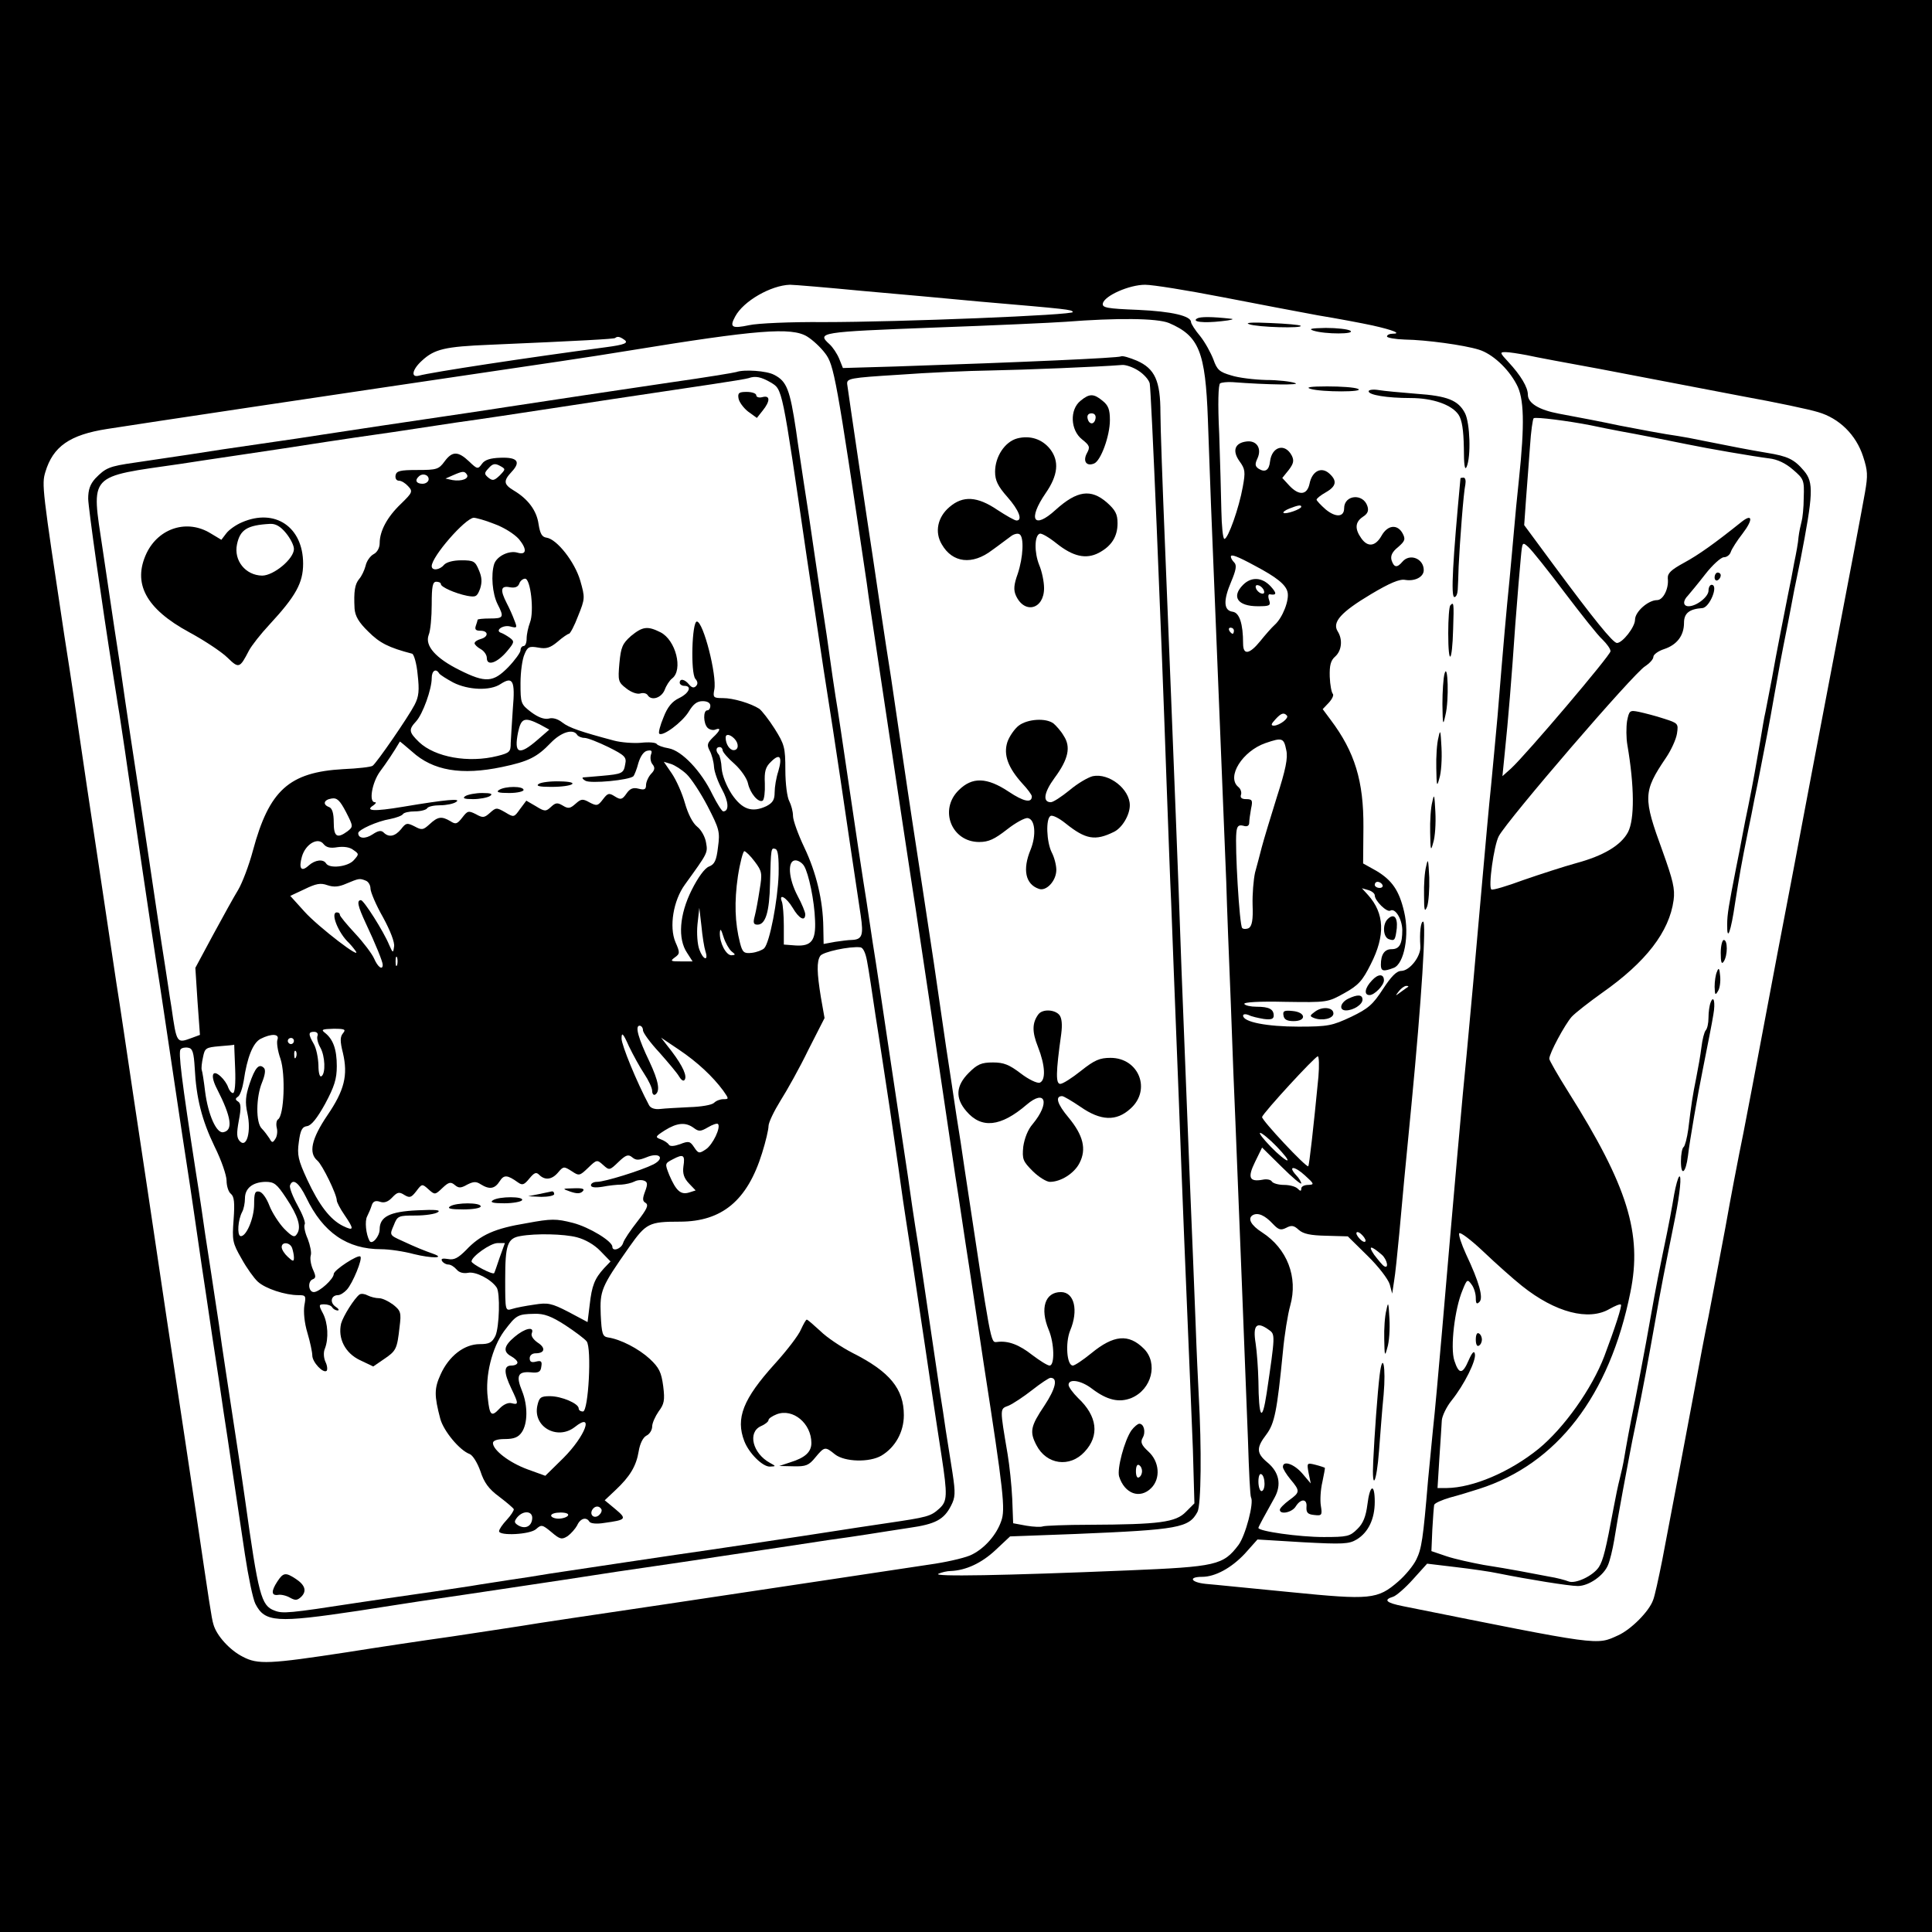
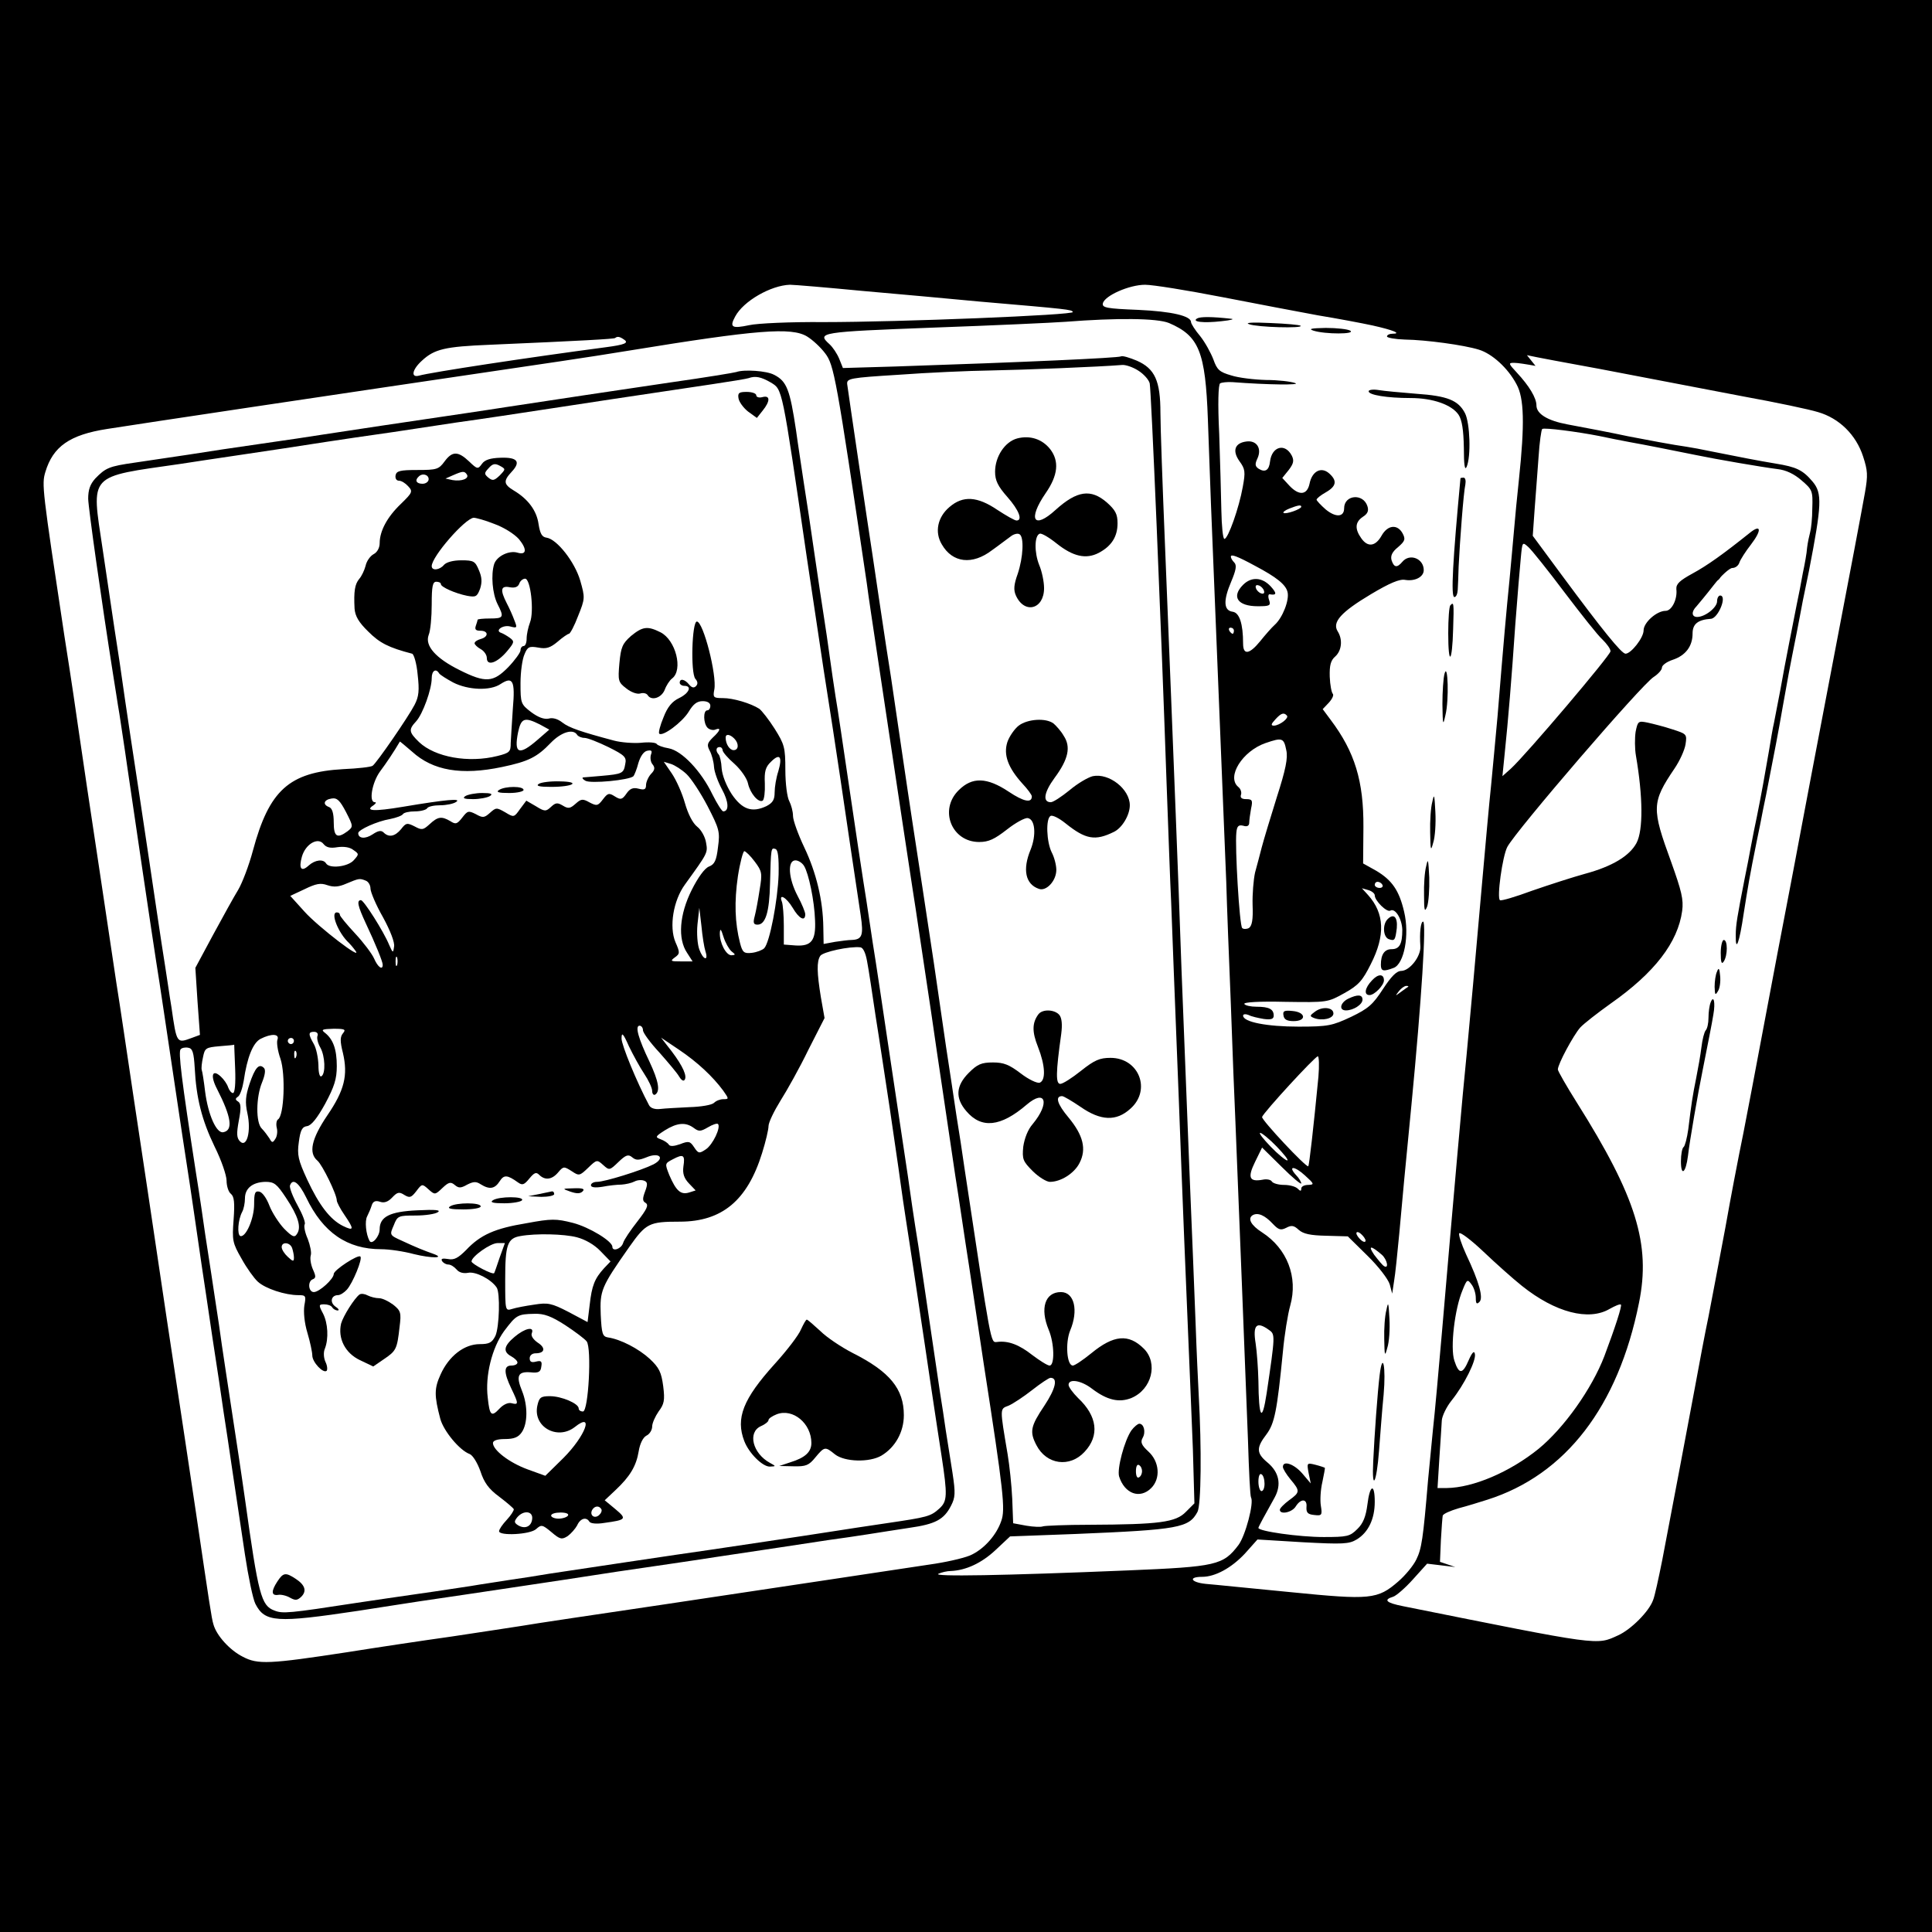
<svg xmlns="http://www.w3.org/2000/svg" version="1.0" width="631pt" height="631pt" viewBox="0 0 631 631" preserveAspectRatio="xMidYMid meet">
  <g transform="translate(0,631) scale(0.1,-0.1)" fill="#000000" stroke="none">
-     <path d="M0 3155 l0 -3155 3155 0 3155 0 0 3155 0 3155 -3155 0 -3155 0 0 -3155z m2815 2205 c116 -10 289 -26 385 -35 291 -25 300 -26 304 -34 7 -10 -566 -33 -814 -33 -107 1 -217 -4 -243 -10 -57 -12 -65 -7 -46 28 27 51 117 102 179 104 14 0 120 -9 235 -20z m1175 -20 c113 -22 255 -49 315 -60 61 -10 141 -25 178 -33 67 -15 97 -27 64 -27 -9 0 -17 -4 -17 -9 0 -4 26 -9 58 -10 70 -1 194 -18 242 -33 43 -13 95 -60 123 -113 25 -45 27 -130 8 -310 -6 -55 -13 -129 -16 -165 -3 -36 -10 -110 -15 -165 -10 -99 -19 -199 -39 -445 -6 -69 -16 -170 -21 -225 -6 -55 -19 -201 -30 -325 -23 -263 -37 -416 -50 -555 -11 -104 -46 -502 -80 -900 -11 -126 -24 -273 -30 -325 -5 -52 -12 -126 -16 -165 -16 -192 -21 -223 -38 -258 -10 -21 -37 -53 -59 -72 -68 -59 -91 -61 -352 -35 -126 12 -251 25 -277 27 -49 5 -58 23 -12 23 43 0 96 29 140 76 l41 46 148 -9 c131 -7 151 -6 176 9 38 23 59 67 59 123 0 62 -16 57 -24 -9 -5 -39 -14 -62 -33 -80 -24 -24 -33 -26 -110 -26 -80 0 -214 19 -213 30 1 5 20 40 53 99 23 42 15 83 -24 115 -36 30 -36 48 -3 91 27 36 35 77 54 270 5 55 16 123 24 151 26 93 -10 186 -92 239 -36 23 -48 45 -31 56 17 10 40 0 66 -28 19 -20 26 -22 44 -13 17 9 25 8 41 -7 15 -13 38 -18 90 -19 l70 -2 64 -63 c36 -35 68 -77 73 -94 l8 -30 6 40 c4 22 11 92 17 155 10 113 20 219 40 423 33 343 49 597 38 597 -8 0 -12 -36 -9 -81 2 -32 -34 -79 -62 -80 -16 0 -33 -18 -60 -59 -33 -51 -48 -64 -104 -91 -62 -29 -75 -32 -172 -32 -103 0 -181 15 -181 36 0 5 8 6 18 2 9 -5 32 -10 50 -13 24 -3 32 0 32 11 0 21 -15 29 -56 29 -19 0 -37 4 -40 9 -3 6 50 9 133 7 138 -2 139 -2 193 28 47 26 60 41 87 95 48 94 45 166 -9 226 l-20 22 21 -6 c11 -3 21 -11 21 -17 0 -18 40 -57 51 -50 16 9 38 -27 39 -63 0 -46 -9 -63 -35 -63 -23 0 -35 -17 -35 -51 0 -21 8 -23 42 -10 34 13 52 107 34 183 -16 69 -39 103 -91 134 l-43 24 1 118 c1 151 -28 246 -107 351 l-26 35 20 21 c11 12 17 25 13 29 -4 4 -9 29 -10 56 -1 37 3 53 18 66 21 19 25 55 8 82 -19 30 11 63 108 121 62 37 95 51 113 47 32 -5 60 10 60 32 0 38 -46 56 -70 27 -17 -20 -27 -19 -35 5 -4 14 1 27 21 43 23 20 25 26 15 45 -17 31 -49 28 -69 -8 -20 -35 -45 -38 -66 -8 -22 31 -20 53 5 70 16 10 20 20 15 35 -14 43 -76 37 -76 -7 0 -29 -27 -31 -60 -4 -16 14 -30 29 -30 32 0 4 14 15 30 24 35 20 38 38 11 62 -26 23 -56 7 -64 -34 -8 -37 -34 -40 -66 -6 l-23 25 21 26 c16 21 18 31 10 47 -22 42 -65 30 -71 -19 -3 -29 -16 -37 -37 -24 -12 8 -13 15 -4 34 15 33 -3 60 -37 55 -37 -5 -46 -30 -22 -64 19 -26 20 -35 11 -84 -12 -68 -48 -170 -60 -170 -5 0 -9 42 -10 93 -1 50 -4 163 -7 250 -5 100 -3 161 3 165 5 3 23 5 40 4 116 -9 227 -10 205 -3 -14 5 -56 10 -95 10 -38 1 -90 7 -114 15 -38 11 -46 18 -58 52 -8 21 -27 56 -43 76 -17 20 -30 41 -30 46 0 20 -62 35 -173 40 -101 4 -118 7 -115 21 5 25 86 61 138 61 25 0 137 -18 250 -40z m-172 -85 c98 -42 119 -93 127 -315 3 -91 8 -214 10 -275 6 -143 43 -1060 50 -1235 2 -74 9 -254 15 -400 5 -146 12 -319 15 -385 9 -217 34 -857 41 -1040 3 -99 7 -182 10 -186 10 -17 -18 -124 -41 -155 -50 -66 -72 -71 -360 -83 -410 -17 -642 -21 -620 -11 11 5 29 9 40 9 50 2 101 26 146 68 l48 45 215 8 c336 14 369 20 397 72 12 22 14 207 4 383 -2 39 -7 142 -10 230 -3 88 -13 322 -21 520 -8 198 -19 484 -25 635 -5 151 -14 381 -19 510 -5 129 -12 300 -15 380 -3 80 -12 304 -20 498 -8 194 -15 389 -15 434 0 104 -18 144 -77 170 -24 10 -47 17 -52 14 -8 -5 -315 -19 -737 -33 l-171 -5 -12 30 c-7 17 -21 38 -32 48 -42 38 -32 40 339 54 196 7 391 16 432 19 167 13 299 12 338 -4z m-1182 -44 c18 -11 44 -35 59 -55 29 -38 36 -76 136 -751 4 -33 22 -152 39 -265 76 -507 92 -612 110 -730 5 -30 16 -104 25 -165 9 -60 25 -168 36 -240 10 -71 28 -191 39 -265 11 -74 29 -196 40 -270 12 -74 31 -207 45 -295 13 -88 35 -232 48 -320 65 -419 71 -475 57 -513 -15 -44 -53 -88 -95 -109 -16 -9 -70 -22 -120 -30 -181 -27 -489 -74 -885 -133 -223 -33 -432 -64 -465 -70 -33 -5 -136 -21 -230 -35 -93 -13 -246 -36 -340 -51 -255 -39 -293 -41 -342 -15 -42 21 -86 69 -96 106 -6 19 -13 67 -57 365 -10 69 -53 352 -95 630 -41 278 -91 609 -110 735 -19 127 -43 291 -55 365 -46 306 -62 416 -96 640 -19 129 -39 264 -44 300 -5 36 -19 124 -30 195 -72 477 -74 493 -62 533 25 84 80 122 202 141 141 22 633 96 1480 221 69 10 170 26 225 35 417 68 530 77 581 46z m-598 -10 c17 -11 2 -17 -59 -25 -250 -33 -573 -82 -611 -93 -27 -7 -22 20 10 49 41 38 75 46 222 52 303 13 405 19 409 22 7 6 15 5 29 -5z m2949 -51 c26 -6 134 -26 238 -45 105 -20 210 -40 235 -45 25 -5 131 -25 235 -45 105 -19 214 -42 243 -51 69 -20 124 -74 147 -145 15 -46 16 -61 6 -118 -12 -67 -39 -211 -131 -691 -28 -146 -62 -326 -76 -400 -14 -74 -29 -155 -34 -180 -5 -25 -25 -130 -45 -235 -66 -351 -115 -610 -125 -655 -5 -25 -26 -133 -45 -240 -20 -107 -45 -238 -55 -290 -11 -52 -31 -158 -45 -235 -27 -144 -69 -367 -106 -560 -12 -60 -25 -120 -30 -131 -13 -37 -72 -96 -114 -115 -72 -33 -54 -35 -702 95 -56 11 -66 21 -33 31 10 3 40 29 65 57 l46 51 92 -11 c51 -6 115 -15 142 -21 94 -19 230 -41 258 -41 36 0 85 34 99 69 6 14 15 51 20 81 11 65 12 74 28 160 17 90 28 152 40 208 30 146 41 208 65 342 21 120 30 164 66 343 16 79 22 143 13 134 -4 -4 -11 -30 -16 -57 -8 -47 -15 -88 -38 -197 -24 -118 -30 -154 -54 -288 -9 -50 -29 -154 -37 -195 -16 -77 -28 -144 -34 -180 -3 -19 -10 -51 -15 -70 -5 -19 -14 -62 -20 -95 -25 -135 -34 -171 -48 -193 -19 -29 -77 -56 -99 -47 -10 4 -39 12 -65 16 -27 5 -69 13 -95 18 -27 5 -79 14 -118 20 -38 7 -93 19 -120 28 l-50 17 3 71 c2 38 5 75 6 80 2 6 25 16 52 24 27 7 69 20 94 28 255 81 427 304 495 643 39 191 -9 346 -203 654 -34 54 -62 103 -62 108 0 18 51 112 73 137 12 13 57 48 99 78 144 101 220 200 234 303 5 37 -2 65 -36 160 -64 175 -64 194 11 305 17 25 33 60 36 79 5 33 4 34 -43 49 -27 9 -63 18 -81 22 -30 6 -32 5 -39 -30 -3 -20 -3 -55 1 -78 23 -134 24 -243 2 -285 -23 -43 -80 -77 -169 -101 -40 -11 -117 -36 -172 -55 -54 -20 -101 -34 -105 -31 -11 6 8 144 24 174 28 53 441 533 478 555 15 10 27 23 27 31 0 7 16 19 35 25 42 14 65 44 65 86 0 31 17 45 60 48 24 2 54 76 30 76 -5 0 -10 -8 -10 -19 0 -20 -39 -51 -65 -51 -18 0 -20 17 -2 35 6 7 32 38 56 69 24 31 52 56 61 56 10 0 20 8 23 18 3 9 20 36 38 59 36 47 33 68 -5 37 -85 -68 -138 -106 -186 -132 -42 -23 -54 -34 -53 -51 4 -33 -15 -71 -35 -71 -29 0 -72 -38 -72 -64 0 -24 -41 -76 -59 -76 -13 0 -76 78 -207 255 l-96 130 6 85 c4 47 9 124 13 173 3 48 9 89 12 91 7 5 115 -9 186 -23 28 -6 73 -15 100 -20 51 -9 136 -26 215 -42 67 -14 219 -40 267 -46 28 -3 55 -16 79 -37 35 -30 37 -34 35 -91 0 -33 -4 -68 -7 -78 -3 -11 -8 -34 -10 -51 -1 -17 -8 -55 -14 -83 -5 -29 -14 -75 -20 -103 -22 -112 -31 -157 -40 -205 -8 -45 -17 -94 -34 -180 -4 -16 -11 -59 -17 -95 -12 -70 -24 -138 -39 -212 -6 -27 -14 -69 -19 -95 -5 -27 -14 -75 -21 -108 -24 -123 -29 -151 -29 -184 -1 -60 12 -25 26 71 14 88 19 120 43 238 6 28 15 73 20 100 6 28 15 73 20 100 17 87 28 142 45 240 16 90 20 113 45 238 5 28 15 76 20 105 6 28 15 72 20 97 42 217 44 254 12 292 -32 38 -53 48 -121 59 -60 10 -111 20 -206 39 -33 7 -71 14 -85 16 -38 5 -139 24 -190 34 -56 12 -129 26 -199 39 -64 12 -101 34 -101 62 0 24 -23 63 -64 107 -28 30 -28 32 -9 32 12 0 43 -5 70 -10z m-1270 -50 c18 -11 35 -30 38 -42 5 -23 37 -781 55 -1303 6 -159 12 -335 15 -390 2 -55 13 -345 25 -645 11 -300 25 -639 30 -755 5 -115 12 -290 16 -388 l5 -177 -28 -28 c-33 -34 -86 -41 -316 -42 -76 0 -143 -3 -150 -5 -7 -3 -31 -2 -55 2 l-43 8 -3 80 c-2 44 -9 109 -15 145 -26 154 -26 148 3 159 14 6 49 29 77 51 28 22 55 40 60 40 25 0 17 -35 -20 -91 -45 -67 -49 -85 -26 -129 33 -64 109 -74 157 -22 50 53 42 117 -21 176 -17 17 -31 36 -31 43 0 21 41 15 77 -13 49 -37 88 -46 128 -30 67 28 88 114 41 161 -50 50 -99 45 -172 -15 -27 -22 -54 -40 -60 -40 -20 0 -25 74 -9 114 28 66 14 126 -30 126 -52 0 -69 -53 -40 -123 19 -45 20 -117 3 -117 -7 0 -32 16 -56 34 -43 34 -79 48 -116 43 -21 -2 -18 -14 -106 568 -6 44 -18 121 -26 170 -7 50 -23 151 -34 225 -11 74 -29 198 -40 275 -23 152 -55 364 -70 460 -5 33 -21 139 -35 235 -14 96 -30 203 -35 238 -10 62 -19 122 -40 262 -6 41 -15 102 -20 135 -13 83 -80 536 -83 560 -2 19 7 21 168 31 94 7 229 13 300 14 109 2 357 12 430 18 11 1 35 -7 52 -18z m533 -445 c0 -8 -52 -26 -58 -20 -3 2 6 9 19 14 28 11 39 13 39 6z m860 -280 c54 -71 109 -141 124 -154 14 -14 26 -30 26 -38 0 -13 -275 -337 -325 -383 l-28 -25 7 70 c12 114 23 250 35 425 7 91 15 189 18 218 5 53 5 53 25 35 11 -10 64 -76 118 -148z m-1011 87 c70 -37 100 -61 106 -85 7 -26 -16 -85 -42 -108 -10 -9 -31 -33 -47 -53 -35 -43 -56 -47 -56 -8 0 65 -12 101 -34 104 -30 4 -31 37 -5 98 16 38 19 54 10 63 -6 6 -11 14 -11 19 0 9 20 2 79 -30z m-69 -212 c0 -5 -2 -10 -4 -10 -3 0 -8 5 -11 10 -3 6 -1 10 4 10 6 0 11 -4 11 -10z m173 -277 c8 -8 -23 -32 -42 -33 -11 0 -10 5 4 20 19 21 28 24 38 13z m-2 -113 c6 -25 -2 -64 -31 -154 -21 -67 -43 -140 -49 -163 -6 -24 -16 -61 -22 -83 -5 -23 -9 -70 -8 -106 2 -48 -2 -68 -12 -75 -8 -4 -18 -4 -22 0 -9 9 -24 266 -19 312 2 21 7 26 23 22 12 -4 19 0 19 10 0 8 3 29 6 46 6 27 4 31 -16 31 -15 0 -20 5 -17 14 3 8 -1 20 -9 26 -39 33 14 117 89 143 55 19 60 17 68 -23z m314 -440 c3 -5 -1 -10 -9 -10 -9 0 -16 5 -16 10 0 6 4 10 9 10 6 0 13 -4 16 -10z m84 -333 c-2 -1 -13 -9 -24 -17 -19 -14 -19 -14 -6 3 7 9 18 17 24 17 6 0 8 -1 6 -3z m-293 -294 c-16 -166 -30 -288 -33 -292 -5 -7 -154 152 -151 161 5 15 173 198 182 198 4 0 5 -30 2 -67z m-136 -228 c24 -25 40 -45 34 -45 -5 0 -30 20 -54 45 -24 25 -40 45 -34 45 5 0 30 -20 54 -45z m80 -120 c0 4 -7 17 -17 27 -28 31 -6 31 29 -1 31 -28 31 -30 11 -31 -13 0 -23 -5 -23 -12 0 -9 -3 -9 -12 0 -7 7 -27 12 -44 12 -18 0 -36 5 -40 11 -3 6 -17 9 -30 6 -44 -8 -50 7 -25 58 l23 47 64 -63 c35 -35 64 -59 64 -54z m210 -187 c0 -6 -7 -5 -15 2 -8 7 -15 17 -15 22 0 6 7 5 15 -2 8 -7 15 -17 15 -22z m511 -148 c109 -87 218 -115 286 -75 18 10 34 17 37 14 4 -4 -19 -75 -54 -168 -41 -107 -132 -235 -215 -303 -94 -76 -214 -127 -300 -128 l-30 0 6 97 c4 54 7 110 8 124 1 14 15 44 32 65 41 51 81 131 76 152 -2 12 -9 5 -20 -20 -20 -47 -32 -48 -47 -2 -14 42 1 170 27 231 14 35 16 36 29 18 8 -10 14 -30 14 -44 0 -19 3 -22 12 -13 13 13 0 63 -44 156 -15 33 -25 63 -22 68 3 5 39 -22 79 -60 40 -38 97 -89 126 -112z m-458 102 c18 -16 24 -48 7 -37 -5 3 -19 20 -32 37 -21 31 -11 31 25 0z m-368 -246 c20 -14 20 -17 -8 -206 -15 -99 -26 -82 -27 40 -1 41 -5 96 -9 122 -10 61 3 74 44 44z m-15 -502 c0 -13 -4 -24 -10 -24 -5 0 -10 14 -10 31 0 17 4 28 10 24 6 -3 10 -17 10 -31z" />
+     <path d="M0 3155 l0 -3155 3155 0 3155 0 0 3155 0 3155 -3155 0 -3155 0 0 -3155z m2815 2205 c116 -10 289 -26 385 -35 291 -25 300 -26 304 -34 7 -10 -566 -33 -814 -33 -107 1 -217 -4 -243 -10 -57 -12 -65 -7 -46 28 27 51 117 102 179 104 14 0 120 -9 235 -20z m1175 -20 c113 -22 255 -49 315 -60 61 -10 141 -25 178 -33 67 -15 97 -27 64 -27 -9 0 -17 -4 -17 -9 0 -4 26 -9 58 -10 70 -1 194 -18 242 -33 43 -13 95 -60 123 -113 25 -45 27 -130 8 -310 -6 -55 -13 -129 -16 -165 -3 -36 -10 -110 -15 -165 -10 -99 -19 -199 -39 -445 -6 -69 -16 -170 -21 -225 -6 -55 -19 -201 -30 -325 -23 -263 -37 -416 -50 -555 -11 -104 -46 -502 -80 -900 -11 -126 -24 -273 -30 -325 -5 -52 -12 -126 -16 -165 -16 -192 -21 -223 -38 -258 -10 -21 -37 -53 -59 -72 -68 -59 -91 -61 -352 -35 -126 12 -251 25 -277 27 -49 5 -58 23 -12 23 43 0 96 29 140 76 l41 46 148 -9 c131 -7 151 -6 176 9 38 23 59 67 59 123 0 62 -16 57 -24 -9 -5 -39 -14 -62 -33 -80 -24 -24 -33 -26 -110 -26 -80 0 -214 19 -213 30 1 5 20 40 53 99 23 42 15 83 -24 115 -36 30 -36 48 -3 91 27 36 35 77 54 270 5 55 16 123 24 151 26 93 -10 186 -92 239 -36 23 -48 45 -31 56 17 10 40 0 66 -28 19 -20 26 -22 44 -13 17 9 25 8 41 -7 15 -13 38 -18 90 -19 l70 -2 64 -63 c36 -35 68 -77 73 -94 l8 -30 6 40 c4 22 11 92 17 155 10 113 20 219 40 423 33 343 49 597 38 597 -8 0 -12 -36 -9 -81 2 -32 -34 -79 -62 -80 -16 0 -33 -18 -60 -59 -33 -51 -48 -64 -104 -91 -62 -29 -75 -32 -172 -32 -103 0 -181 15 -181 36 0 5 8 6 18 2 9 -5 32 -10 50 -13 24 -3 32 0 32 11 0 21 -15 29 -56 29 -19 0 -37 4 -40 9 -3 6 50 9 133 7 138 -2 139 -2 193 28 47 26 60 41 87 95 48 94 45 166 -9 226 l-20 22 21 -6 c11 -3 21 -11 21 -17 0 -18 40 -57 51 -50 16 9 38 -27 39 -63 0 -46 -9 -63 -35 -63 -23 0 -35 -17 -35 -51 0 -21 8 -23 42 -10 34 13 52 107 34 183 -16 69 -39 103 -91 134 l-43 24 1 118 c1 151 -28 246 -107 351 l-26 35 20 21 c11 12 17 25 13 29 -4 4 -9 29 -10 56 -1 37 3 53 18 66 21 19 25 55 8 82 -19 30 11 63 108 121 62 37 95 51 113 47 32 -5 60 10 60 32 0 38 -46 56 -70 27 -17 -20 -27 -19 -35 5 -4 14 1 27 21 43 23 20 25 26 15 45 -17 31 -49 28 -69 -8 -20 -35 -45 -38 -66 -8 -22 31 -20 53 5 70 16 10 20 20 15 35 -14 43 -76 37 -76 -7 0 -29 -27 -31 -60 -4 -16 14 -30 29 -30 32 0 4 14 15 30 24 35 20 38 38 11 62 -26 23 -56 7 -64 -34 -8 -37 -34 -40 -66 -6 l-23 25 21 26 c16 21 18 31 10 47 -22 42 -65 30 -71 -19 -3 -29 -16 -37 -37 -24 -12 8 -13 15 -4 34 15 33 -3 60 -37 55 -37 -5 -46 -30 -22 -64 19 -26 20 -35 11 -84 -12 -68 -48 -170 -60 -170 -5 0 -9 42 -10 93 -1 50 -4 163 -7 250 -5 100 -3 161 3 165 5 3 23 5 40 4 116 -9 227 -10 205 -3 -14 5 -56 10 -95 10 -38 1 -90 7 -114 15 -38 11 -46 18 -58 52 -8 21 -27 56 -43 76 -17 20 -30 41 -30 46 0 20 -62 35 -173 40 -101 4 -118 7 -115 21 5 25 86 61 138 61 25 0 137 -18 250 -40z m-172 -85 c98 -42 119 -93 127 -315 3 -91 8 -214 10 -275 6 -143 43 -1060 50 -1235 2 -74 9 -254 15 -400 5 -146 12 -319 15 -385 9 -217 34 -857 41 -1040 3 -99 7 -182 10 -186 10 -17 -18 -124 -41 -155 -50 -66 -72 -71 -360 -83 -410 -17 -642 -21 -620 -11 11 5 29 9 40 9 50 2 101 26 146 68 l48 45 215 8 c336 14 369 20 397 72 12 22 14 207 4 383 -2 39 -7 142 -10 230 -3 88 -13 322 -21 520 -8 198 -19 484 -25 635 -5 151 -14 381 -19 510 -5 129 -12 300 -15 380 -3 80 -12 304 -20 498 -8 194 -15 389 -15 434 0 104 -18 144 -77 170 -24 10 -47 17 -52 14 -8 -5 -315 -19 -737 -33 l-171 -5 -12 30 c-7 17 -21 38 -32 48 -42 38 -32 40 339 54 196 7 391 16 432 19 167 13 299 12 338 -4z m-1182 -44 c18 -11 44 -35 59 -55 29 -38 36 -76 136 -751 4 -33 22 -152 39 -265 76 -507 92 -612 110 -730 5 -30 16 -104 25 -165 9 -60 25 -168 36 -240 10 -71 28 -191 39 -265 11 -74 29 -196 40 -270 12 -74 31 -207 45 -295 13 -88 35 -232 48 -320 65 -419 71 -475 57 -513 -15 -44 -53 -88 -95 -109 -16 -9 -70 -22 -120 -30 -181 -27 -489 -74 -885 -133 -223 -33 -432 -64 -465 -70 -33 -5 -136 -21 -230 -35 -93 -13 -246 -36 -340 -51 -255 -39 -293 -41 -342 -15 -42 21 -86 69 -96 106 -6 19 -13 67 -57 365 -10 69 -53 352 -95 630 -41 278 -91 609 -110 735 -19 127 -43 291 -55 365 -46 306 -62 416 -96 640 -19 129 -39 264 -44 300 -5 36 -19 124 -30 195 -72 477 -74 493 -62 533 25 84 80 122 202 141 141 22 633 96 1480 221 69 10 170 26 225 35 417 68 530 77 581 46z m-598 -10 c17 -11 2 -17 -59 -25 -250 -33 -573 -82 -611 -93 -27 -7 -22 20 10 49 41 38 75 46 222 52 303 13 405 19 409 22 7 6 15 5 29 -5z m2949 -51 c26 -6 134 -26 238 -45 105 -20 210 -40 235 -45 25 -5 131 -25 235 -45 105 -19 214 -42 243 -51 69 -20 124 -74 147 -145 15 -46 16 -61 6 -118 -12 -67 -39 -211 -131 -691 -28 -146 -62 -326 -76 -400 -14 -74 -29 -155 -34 -180 -5 -25 -25 -130 -45 -235 -66 -351 -115 -610 -125 -655 -5 -25 -26 -133 -45 -240 -20 -107 -45 -238 -55 -290 -11 -52 -31 -158 -45 -235 -27 -144 -69 -367 -106 -560 -12 -60 -25 -120 -30 -131 -13 -37 -72 -96 -114 -115 -72 -33 -54 -35 -702 95 -56 11 -66 21 -33 31 10 3 40 29 65 57 l46 51 92 -11 l-50 17 3 71 c2 38 5 75 6 80 2 6 25 16 52 24 27 7 69 20 94 28 255 81 427 304 495 643 39 191 -9 346 -203 654 -34 54 -62 103 -62 108 0 18 51 112 73 137 12 13 57 48 99 78 144 101 220 200 234 303 5 37 -2 65 -36 160 -64 175 -64 194 11 305 17 25 33 60 36 79 5 33 4 34 -43 49 -27 9 -63 18 -81 22 -30 6 -32 5 -39 -30 -3 -20 -3 -55 1 -78 23 -134 24 -243 2 -285 -23 -43 -80 -77 -169 -101 -40 -11 -117 -36 -172 -55 -54 -20 -101 -34 -105 -31 -11 6 8 144 24 174 28 53 441 533 478 555 15 10 27 23 27 31 0 7 16 19 35 25 42 14 65 44 65 86 0 31 17 45 60 48 24 2 54 76 30 76 -5 0 -10 -8 -10 -19 0 -20 -39 -51 -65 -51 -18 0 -20 17 -2 35 6 7 32 38 56 69 24 31 52 56 61 56 10 0 20 8 23 18 3 9 20 36 38 59 36 47 33 68 -5 37 -85 -68 -138 -106 -186 -132 -42 -23 -54 -34 -53 -51 4 -33 -15 -71 -35 -71 -29 0 -72 -38 -72 -64 0 -24 -41 -76 -59 -76 -13 0 -76 78 -207 255 l-96 130 6 85 c4 47 9 124 13 173 3 48 9 89 12 91 7 5 115 -9 186 -23 28 -6 73 -15 100 -20 51 -9 136 -26 215 -42 67 -14 219 -40 267 -46 28 -3 55 -16 79 -37 35 -30 37 -34 35 -91 0 -33 -4 -68 -7 -78 -3 -11 -8 -34 -10 -51 -1 -17 -8 -55 -14 -83 -5 -29 -14 -75 -20 -103 -22 -112 -31 -157 -40 -205 -8 -45 -17 -94 -34 -180 -4 -16 -11 -59 -17 -95 -12 -70 -24 -138 -39 -212 -6 -27 -14 -69 -19 -95 -5 -27 -14 -75 -21 -108 -24 -123 -29 -151 -29 -184 -1 -60 12 -25 26 71 14 88 19 120 43 238 6 28 15 73 20 100 6 28 15 73 20 100 17 87 28 142 45 240 16 90 20 113 45 238 5 28 15 76 20 105 6 28 15 72 20 97 42 217 44 254 12 292 -32 38 -53 48 -121 59 -60 10 -111 20 -206 39 -33 7 -71 14 -85 16 -38 5 -139 24 -190 34 -56 12 -129 26 -199 39 -64 12 -101 34 -101 62 0 24 -23 63 -64 107 -28 30 -28 32 -9 32 12 0 43 -5 70 -10z m-1270 -50 c18 -11 35 -30 38 -42 5 -23 37 -781 55 -1303 6 -159 12 -335 15 -390 2 -55 13 -345 25 -645 11 -300 25 -639 30 -755 5 -115 12 -290 16 -388 l5 -177 -28 -28 c-33 -34 -86 -41 -316 -42 -76 0 -143 -3 -150 -5 -7 -3 -31 -2 -55 2 l-43 8 -3 80 c-2 44 -9 109 -15 145 -26 154 -26 148 3 159 14 6 49 29 77 51 28 22 55 40 60 40 25 0 17 -35 -20 -91 -45 -67 -49 -85 -26 -129 33 -64 109 -74 157 -22 50 53 42 117 -21 176 -17 17 -31 36 -31 43 0 21 41 15 77 -13 49 -37 88 -46 128 -30 67 28 88 114 41 161 -50 50 -99 45 -172 -15 -27 -22 -54 -40 -60 -40 -20 0 -25 74 -9 114 28 66 14 126 -30 126 -52 0 -69 -53 -40 -123 19 -45 20 -117 3 -117 -7 0 -32 16 -56 34 -43 34 -79 48 -116 43 -21 -2 -18 -14 -106 568 -6 44 -18 121 -26 170 -7 50 -23 151 -34 225 -11 74 -29 198 -40 275 -23 152 -55 364 -70 460 -5 33 -21 139 -35 235 -14 96 -30 203 -35 238 -10 62 -19 122 -40 262 -6 41 -15 102 -20 135 -13 83 -80 536 -83 560 -2 19 7 21 168 31 94 7 229 13 300 14 109 2 357 12 430 18 11 1 35 -7 52 -18z m533 -445 c0 -8 -52 -26 -58 -20 -3 2 6 9 19 14 28 11 39 13 39 6z m860 -280 c54 -71 109 -141 124 -154 14 -14 26 -30 26 -38 0 -13 -275 -337 -325 -383 l-28 -25 7 70 c12 114 23 250 35 425 7 91 15 189 18 218 5 53 5 53 25 35 11 -10 64 -76 118 -148z m-1011 87 c70 -37 100 -61 106 -85 7 -26 -16 -85 -42 -108 -10 -9 -31 -33 -47 -53 -35 -43 -56 -47 -56 -8 0 65 -12 101 -34 104 -30 4 -31 37 -5 98 16 38 19 54 10 63 -6 6 -11 14 -11 19 0 9 20 2 79 -30z m-69 -212 c0 -5 -2 -10 -4 -10 -3 0 -8 5 -11 10 -3 6 -1 10 4 10 6 0 11 -4 11 -10z m173 -277 c8 -8 -23 -32 -42 -33 -11 0 -10 5 4 20 19 21 28 24 38 13z m-2 -113 c6 -25 -2 -64 -31 -154 -21 -67 -43 -140 -49 -163 -6 -24 -16 -61 -22 -83 -5 -23 -9 -70 -8 -106 2 -48 -2 -68 -12 -75 -8 -4 -18 -4 -22 0 -9 9 -24 266 -19 312 2 21 7 26 23 22 12 -4 19 0 19 10 0 8 3 29 6 46 6 27 4 31 -16 31 -15 0 -20 5 -17 14 3 8 -1 20 -9 26 -39 33 14 117 89 143 55 19 60 17 68 -23z m314 -440 c3 -5 -1 -10 -9 -10 -9 0 -16 5 -16 10 0 6 4 10 9 10 6 0 13 -4 16 -10z m84 -333 c-2 -1 -13 -9 -24 -17 -19 -14 -19 -14 -6 3 7 9 18 17 24 17 6 0 8 -1 6 -3z m-293 -294 c-16 -166 -30 -288 -33 -292 -5 -7 -154 152 -151 161 5 15 173 198 182 198 4 0 5 -30 2 -67z m-136 -228 c24 -25 40 -45 34 -45 -5 0 -30 20 -54 45 -24 25 -40 45 -34 45 5 0 30 -20 54 -45z m80 -120 c0 4 -7 17 -17 27 -28 31 -6 31 29 -1 31 -28 31 -30 11 -31 -13 0 -23 -5 -23 -12 0 -9 -3 -9 -12 0 -7 7 -27 12 -44 12 -18 0 -36 5 -40 11 -3 6 -17 9 -30 6 -44 -8 -50 7 -25 58 l23 47 64 -63 c35 -35 64 -59 64 -54z m210 -187 c0 -6 -7 -5 -15 2 -8 7 -15 17 -15 22 0 6 7 5 15 -2 8 -7 15 -17 15 -22z m511 -148 c109 -87 218 -115 286 -75 18 10 34 17 37 14 4 -4 -19 -75 -54 -168 -41 -107 -132 -235 -215 -303 -94 -76 -214 -127 -300 -128 l-30 0 6 97 c4 54 7 110 8 124 1 14 15 44 32 65 41 51 81 131 76 152 -2 12 -9 5 -20 -20 -20 -47 -32 -48 -47 -2 -14 42 1 170 27 231 14 35 16 36 29 18 8 -10 14 -30 14 -44 0 -19 3 -22 12 -13 13 13 0 63 -44 156 -15 33 -25 63 -22 68 3 5 39 -22 79 -60 40 -38 97 -89 126 -112z m-458 102 c18 -16 24 -48 7 -37 -5 3 -19 20 -32 37 -21 31 -11 31 25 0z m-368 -246 c20 -14 20 -17 -8 -206 -15 -99 -26 -82 -27 40 -1 41 -5 96 -9 122 -10 61 3 74 44 44z m-15 -502 c0 -13 -4 -24 -10 -24 -5 0 -10 14 -10 31 0 17 4 28 10 24 6 -3 10 -17 10 -31z" />
    <path d="M3910 5270 c-19 -11 19 -16 80 -9 30 3 44 7 30 8 -62 7 -100 7 -110 1z" />
    <path d="M4080 5251 c27 -10 177 -14 168 -5 -3 3 -48 7 -99 9 -60 3 -85 1 -69 -4z" />
    <path d="M4290 5230 c38 -12 139 -12 120 0 -8 5 -44 9 -80 9 -48 -1 -58 -3 -40 -9z" />
-     <path d="M4280 5040 c35 -11 181 -11 155 0 -11 5 -56 8 -100 8 -55 0 -72 -3 -55 -8z" />
    <path d="M4470 5032 c0 -12 60 -22 137 -22 73 0 135 -22 157 -55 11 -17 16 -50 17 -107 0 -56 3 -76 9 -63 15 34 11 143 -5 175 -22 43 -58 57 -160 64 -49 4 -105 9 -122 12 -18 3 -33 1 -33 -4z" />
    <path d="M4770 4748 c-25 -267 -32 -388 -20 -388 6 0 10 10 11 23 1 12 2 47 3 77 4 83 16 242 22 268 2 12 0 22 -6 22 -5 0 -10 -1 -10 -2z" />
    <path d="M4737 4333 c-4 -3 -7 -45 -7 -91 0 -109 13 -99 16 13 3 87 2 90 -9 78z" />
    <path d="M4718 4110 c-4 -14 -7 -59 -7 -100 1 -69 2 -72 10 -35 12 48 8 174 -3 135z" />
-     <path d="M4698 3901 c-5 -18 -8 -63 -7 -100 1 -59 2 -63 10 -33 6 18 9 63 7 100 -3 57 -4 62 -10 33z" />
    <path d="M4678 3691 c-5 -18 -8 -63 -7 -100 1 -59 2 -63 10 -33 6 18 9 63 7 100 -3 57 -4 62 -10 33z" />
    <path d="M4658 3481 c-5 -18 -8 -61 -7 -95 0 -50 2 -57 10 -37 5 14 8 57 7 95 -3 59 -4 65 -10 37z" />
    <path d="M4532 3308 c-17 -17 -15 -57 3 -65 20 -7 22 -5 27 36 3 36 -10 49 -30 29z" />
    <path d="M4481 3108 c-24 -25 -27 -48 -8 -48 16 0 47 32 47 48 0 22 -19 22 -39 0z" />
    <path d="M4403 3048 c-26 -13 -31 -38 -7 -38 24 0 54 19 54 35 0 17 -16 18 -47 3z" />
    <path d="M4295 3006 c-18 -13 -18 -15 -3 -21 26 -10 63 -2 63 15 0 20 -36 24 -60 6z" />
    <path d="M4192 2993 c2 -13 12 -18 33 -18 43 0 40 29 -3 33 -28 3 -33 0 -30 -15z" />
    <path d="M4528 2031 c-5 -18 -8 -61 -7 -95 1 -56 2 -58 10 -28 6 18 9 61 7 95 -3 54 -4 58 -10 28z" />
    <path d="M4506 1819 c-7 -57 -17 -196 -21 -282 -5 -101 11 -72 19 35 4 51 10 134 15 183 8 91 -3 145 -13 64z" />
    <path d="M4190 1519 c0 -6 11 -24 25 -41 32 -38 31 -42 -5 -68 -16 -12 -30 -26 -30 -31 0 -17 40 -9 52 11 17 27 38 25 35 -2 -1 -18 4 -24 25 -26 25 -3 27 -1 22 30 -3 18 -1 53 5 78 5 24 9 45 8 46 -1 1 -15 6 -31 10 -28 7 -28 6 -22 -27 l7 -34 -28 33 c-27 31 -63 43 -63 21z" />
    <path d="M2405 5095 c-5 -2 -102 -18 -215 -34 -182 -27 -377 -56 -540 -81 -30 -5 -86 -13 -125 -19 -164 -24 -424 -63 -475 -71 -30 -5 -118 -18 -195 -29 -77 -11 -185 -27 -240 -36 -55 -8 -134 -20 -175 -26 -84 -12 -95 -17 -129 -52 -17 -19 -23 -37 -23 -66 1 -33 43 -331 82 -578 6 -35 14 -91 20 -125 5 -35 17 -110 25 -168 20 -138 84 -570 95 -640 14 -87 25 -164 85 -565 9 -60 21 -137 26 -170 8 -55 13 -87 38 -260 5 -33 21 -139 35 -235 15 -96 31 -204 36 -240 6 -36 19 -126 30 -200 11 -74 29 -195 40 -267 11 -73 26 -145 34 -161 31 -61 69 -63 336 -23 74 12 164 25 200 31 199 29 422 63 470 70 173 27 211 32 265 40 33 5 139 20 235 35 187 28 254 38 365 55 39 5 97 14 130 19 33 5 94 15 135 21 85 12 113 27 136 72 14 27 15 41 5 107 -7 42 -16 104 -22 139 -5 34 -13 90 -19 125 -5 34 -21 141 -35 237 -14 96 -30 203 -35 237 -15 92 -28 182 -35 233 -4 25 -13 88 -21 140 -8 52 -28 187 -45 300 -17 113 -34 230 -39 260 -5 30 -14 89 -20 130 -6 41 -15 100 -20 130 -5 30 -25 165 -45 300 -20 135 -40 272 -46 305 -5 33 -14 92 -19 130 -5 39 -14 97 -19 130 -5 33 -19 123 -30 200 -11 77 -27 185 -36 240 -8 55 -20 131 -25 169 -20 133 -30 161 -72 182 -24 13 -98 18 -123 9z m112 -34 c39 -24 36 -9 118 -571 25 -168 50 -333 55 -367 17 -107 45 -289 55 -358 3 -22 17 -116 31 -210 14 -93 30 -199 35 -234 10 -67 5 -80 -31 -81 -8 0 -32 -3 -52 -6 l-38 -7 -1 54 c-1 88 -23 179 -62 261 -20 42 -37 89 -37 103 0 15 -6 36 -12 48 -7 12 -13 57 -13 102 0 74 -3 84 -35 135 -19 30 -42 59 -50 65 -28 18 -85 35 -119 35 -31 0 -33 2 -28 28 9 46 -36 222 -57 222 -16 0 -21 -167 -5 -187 8 -9 9 -17 2 -24 -7 -7 -14 -5 -23 6 -14 17 -30 20 -30 5 0 -5 7 -10 15 -10 26 0 16 -24 -17 -40 -23 -11 -38 -29 -51 -63 -11 -26 -17 -50 -14 -53 11 -11 75 37 96 71 15 25 27 35 46 35 16 0 25 -6 25 -15 0 -8 -4 -15 -10 -15 -14 0 -13 -43 1 -57 6 -6 18 -9 25 -6 20 8 17 -3 -8 -26 -18 -18 -20 -24 -10 -43 7 -13 13 -36 14 -53 1 -16 13 -49 26 -73 22 -40 24 -72 4 -72 -4 0 -20 25 -35 55 -37 77 -100 143 -143 151 -19 3 -37 10 -39 14 -3 5 -26 7 -52 4 -25 -2 -64 1 -87 7 -109 29 -147 42 -169 59 -15 12 -32 17 -45 13 -15 -3 -34 4 -57 21 -34 26 -35 29 -35 95 0 37 6 79 13 94 10 25 16 27 45 22 26 -5 39 -1 63 19 17 15 34 26 37 26 4 0 18 26 30 58 23 57 23 60 7 116 -18 61 -76 135 -110 140 -15 2 -21 13 -26 44 -6 44 -34 82 -81 110 -33 20 -35 31 -7 61 31 33 19 48 -36 46 -34 -1 -52 -7 -61 -20 -13 -18 -15 -18 -42 8 -36 34 -55 34 -80 0 -19 -26 -26 -28 -89 -28 -56 0 -68 -3 -71 -17 -2 -11 3 -18 11 -18 8 0 21 -8 30 -18 16 -17 14 -21 -24 -58 -44 -42 -69 -88 -69 -128 0 -15 -8 -30 -20 -36 -11 -6 -23 -23 -26 -38 -4 -15 -13 -34 -21 -43 -14 -17 -18 -40 -15 -97 2 -24 13 -44 45 -75 37 -37 66 -52 143 -72 6 -2 15 -33 18 -68 6 -52 4 -72 -10 -99 -20 -39 -124 -190 -137 -199 -5 -4 -48 -9 -96 -11 -177 -10 -242 -69 -295 -266 -13 -49 -35 -106 -48 -128 -13 -21 -50 -88 -82 -147 l-58 -108 7 -109 8 -110 -27 -10 c-49 -18 -49 -19 -66 100 -7 41 -15 100 -20 130 -5 30 -18 116 -29 190 -11 74 -36 243 -56 375 -20 132 -41 269 -46 305 -5 36 -13 92 -18 125 -10 65 -17 108 -56 373 -37 248 -50 233 255 277 96 15 249 37 340 51 91 14 194 30 230 35 36 5 92 13 125 18 33 5 125 19 205 31 80 11 219 32 310 46 152 23 214 33 525 79 61 9 115 18 120 20 22 8 41 4 72 -14z m-885 -304 c-18 -17 -23 -18 -37 -7 -14 12 -14 15 1 31 13 15 21 16 36 8 20 -11 20 -11 0 -32z m-107 3 c8 -13 -17 -23 -47 -18 l-23 5 25 11 c32 14 37 14 45 2z m-125 -15 c0 -8 -9 -15 -20 -15 -20 0 -26 11 -13 23 12 13 33 7 33 -8z m214 -146 c31 -11 66 -33 81 -50 27 -33 25 -53 -5 -44 -27 8 -67 -11 -76 -37 -11 -35 -6 -97 11 -131 22 -43 20 -47 -25 -47 -22 0 -40 -2 -40 -4 0 -2 -3 -11 -6 -20 -4 -12 0 -16 15 -16 27 0 27 -20 1 -27 -11 -3 -20 -9 -20 -14 0 -4 9 -13 20 -19 11 -6 20 -19 20 -29 0 -28 34 -16 66 22 24 29 25 32 9 44 -10 7 -22 14 -28 16 -22 7 5 27 29 21 23 -6 24 -5 14 20 -5 14 -16 39 -25 56 -22 43 -20 58 10 52 17 -3 27 1 31 12 3 9 12 16 19 16 18 0 30 -107 16 -143 -6 -16 -11 -39 -11 -53 0 -13 -4 -24 -10 -24 -5 0 -10 -6 -10 -14 0 -7 -18 -32 -40 -55 -49 -50 -74 -52 -158 -10 -79 39 -115 80 -102 115 6 14 10 59 10 100 0 59 3 74 15 74 8 0 15 -3 15 -8 0 -9 46 -30 86 -38 28 -5 32 -3 42 23 7 22 6 38 -4 61 -12 29 -17 32 -57 32 -27 0 -49 -6 -57 -15 -14 -17 -40 -20 -40 -4 0 31 108 155 137 158 7 0 37 -8 67 -20z m-180 -488 c3 -5 24 -18 46 -30 49 -25 121 -28 155 -5 40 26 48 11 40 -80 -3 -44 -6 -95 -7 -113 0 -28 -3 -32 -43 -42 -95 -24 -204 -4 -256 45 -34 33 -35 41 -10 68 22 24 51 105 51 141 0 25 14 33 24 16z m329 -167 l31 -17 -38 -33 c-61 -53 -78 -46 -64 24 10 47 21 51 71 26z m122 -34 c3 -5 14 -10 24 -10 10 0 45 -14 78 -30 54 -27 60 -33 55 -56 -5 -30 -10 -32 -77 -38 -27 -2 -54 -5 -60 -5 -5 -1 -2 -6 7 -11 17 -10 144 2 157 15 3 4 11 23 16 43 7 23 18 38 29 40 14 3 17 0 12 -13 -3 -10 -1 -24 5 -31 9 -11 8 -19 -5 -32 -9 -10 -16 -27 -16 -36 0 -14 -5 -17 -24 -12 -19 5 -29 0 -40 -16 -14 -20 -19 -21 -38 -9 -19 12 -23 11 -39 -10 -16 -21 -20 -22 -43 -10 -23 13 -28 12 -46 -4 -18 -16 -24 -17 -42 -6 -17 10 -23 10 -38 -4 -17 -16 -21 -16 -50 2 l-31 18 -21 -28 c-19 -27 -20 -27 -48 -10 -28 16 -30 16 -50 -2 -18 -16 -23 -17 -46 -4 -24 12 -27 11 -44 -11 -17 -22 -22 -23 -39 -12 -29 17 -41 15 -68 -10 -21 -19 -25 -20 -49 -7 -24 12 -28 12 -44 -9 -20 -24 -40 -28 -57 -11 -8 8 -18 6 -36 -6 -24 -16 -47 -14 -47 4 0 11 62 39 104 46 20 4 39 11 42 16 3 5 20 9 39 9 19 0 37 5 40 10 3 6 23 10 43 10 20 0 44 5 52 11 18 12 -31 8 -174 -16 -95 -16 -126 -14 -96 5 8 6 10 10 4 10 -20 0 -9 64 17 100 21 28 47 67 65 98 0 1 18 -14 40 -33 68 -62 161 -78 294 -50 86 18 114 32 159 79 34 35 73 47 86 26z m513 -12 c16 -16 15 -38 -2 -38 -13 0 -26 20 -26 41 0 13 14 11 28 -3z m-38 -38 c0 -6 17 -26 39 -45 21 -19 41 -48 44 -64 7 -32 34 -64 48 -56 5 4 8 28 7 56 -2 39 2 54 20 71 29 29 38 17 24 -31 -7 -21 -12 -52 -12 -69 0 -24 -6 -34 -27 -45 -47 -22 -79 -11 -113 39 -18 28 -31 61 -33 84 -1 22 -6 42 -10 46 -10 11 -9 24 3 24 6 0 10 -5 10 -10z m-118 -78 c15 -14 46 -61 69 -105 38 -74 41 -83 34 -134 -5 -43 -11 -56 -29 -63 -14 -5 -36 -35 -57 -77 -40 -80 -46 -159 -15 -205 l18 -28 -38 0 c-34 0 -36 1 -20 13 17 12 17 16 2 50 -21 50 -7 136 31 188 75 104 75 103 69 137 -3 19 -16 42 -29 52 -15 12 -30 42 -40 77 -9 32 -28 75 -43 97 l-26 38 23 -7 c13 -4 36 -19 51 -33z m-1107 -187 c-34 -25 -45 -18 -45 29 0 30 -5 46 -15 50 -22 8 -18 24 8 28 18 3 27 -6 47 -44 24 -47 24 -48 5 -63z m-33 -52 c21 3 41 0 52 -9 19 -13 19 -14 1 -34 -19 -21 -79 -28 -90 -10 -9 15 -36 12 -57 -7 -24 -22 -33 -10 -22 29 12 42 53 65 71 41 9 -11 22 -14 45 -10z m1441 -89 c-3 -86 -29 -222 -47 -241 -6 -6 -24 -13 -40 -15 -26 -3 -31 1 -39 32 -17 66 -19 135 -7 218 7 45 17 82 21 82 4 0 20 -15 34 -34 24 -32 25 -38 16 -92 -5 -33 -12 -71 -16 -86 -6 -22 -4 -28 9 -28 26 0 39 40 41 135 3 117 3 117 18 112 8 -3 11 -27 10 -83z m83 28 c15 -24 34 -114 36 -178 3 -66 -12 -85 -63 -82 l-39 3 0 62 c0 34 -3 68 -6 77 -12 30 14 16 35 -19 21 -36 41 -46 41 -21 0 7 -11 34 -25 60 -30 57 -34 116 -7 116 9 0 22 -8 28 -18z m-1432 -48 c9 -3 16 -15 16 -26 0 -11 18 -54 41 -94 24 -44 39 -83 36 -96 -3 -22 -4 -21 -16 6 -18 44 -83 146 -92 146 -15 0 -10 -20 15 -74 33 -70 56 -127 56 -137 0 -19 -16 -8 -28 20 -7 16 -35 53 -62 82 -28 30 -50 57 -50 61 0 5 -4 8 -10 8 -22 0 5 -68 40 -100 3 -3 12 -13 20 -24 30 -39 -121 77 -165 126 l-47 52 47 22 c37 18 52 21 74 13 21 -7 37 -6 62 5 41 17 43 18 63 10z m1110 -231 c11 -34 -8 -28 -20 6 -6 16 -9 52 -6 82 l6 54 7 -60 c3 -33 9 -70 13 -82z m85 0 c14 -11 14 -12 0 -13 -18 0 -39 41 -38 73 1 16 4 13 12 -13 6 -19 18 -40 26 -47z m443 -33 c5 -25 17 -106 28 -180 12 -74 32 -209 46 -300 13 -91 29 -196 34 -235 5 -38 14 -97 19 -130 5 -33 17 -109 26 -170 9 -60 25 -168 36 -240 10 -71 24 -159 29 -195 5 -36 17 -110 25 -164 20 -131 19 -149 -7 -173 -29 -26 -38 -28 -173 -48 -60 -9 -135 -20 -165 -25 -121 -19 -339 -51 -405 -61 -100 -14 -459 -68 -532 -79 -35 -6 -92 -15 -128 -20 -36 -6 -93 -14 -127 -20 -35 -5 -110 -17 -168 -25 -58 -8 -150 -22 -205 -30 -221 -34 -242 -36 -269 -25 -43 16 -52 50 -96 365 -5 33 -13 92 -19 130 -40 264 -54 352 -66 440 -8 55 -20 129 -25 165 -6 36 -14 94 -20 130 -5 36 -18 126 -30 200 -48 310 -58 395 -50 403 4 5 16 7 25 5 14 -2 18 -16 21 -66 5 -98 23 -170 65 -257 22 -44 39 -94 39 -111 0 -17 6 -37 14 -43 11 -9 13 -29 9 -84 -5 -68 -4 -76 26 -128 17 -31 41 -64 53 -75 25 -23 90 -44 132 -44 25 0 26 -2 20 -34 -3 -21 0 -56 10 -89 9 -30 16 -64 16 -74 0 -22 36 -60 47 -50 3 4 2 17 -4 29 -6 13 -7 32 -2 43 13 33 10 84 -6 115 -15 28 -14 30 4 30 11 0 23 -4 26 -10 3 -5 11 -10 18 -10 6 0 3 6 -8 13 -19 14 -13 37 9 37 7 0 20 8 29 18 19 21 52 101 44 108 -7 8 -87 -44 -87 -57 0 -16 -47 -59 -65 -59 -18 0 -21 36 -3 42 10 4 10 10 0 32 -7 16 -10 36 -7 46 3 9 -2 33 -10 54 -9 20 -13 41 -10 47 4 5 -7 33 -23 62 -16 29 -27 58 -25 65 9 25 29 10 53 -39 55 -115 134 -169 245 -169 26 0 74 -7 107 -16 57 -14 105 -14 63 1 -31 11 -56 21 -101 42 -42 19 -42 19 -28 51 12 31 15 32 71 32 32 0 65 5 73 11 11 7 -8 9 -67 6 -90 -4 -123 -21 -123 -62 0 -23 -25 -52 -33 -38 -12 22 -16 65 -8 80 5 10 12 26 15 36 4 13 12 17 27 12 14 -5 27 0 40 14 17 18 23 19 40 8 17 -10 22 -9 39 13 18 24 19 24 39 6 21 -19 22 -19 46 4 20 19 27 21 40 10 13 -11 20 -11 41 1 20 10 29 11 44 1 29 -18 46 -15 62 10 14 22 25 21 60 -4 14 -10 20 -8 37 13 16 19 22 22 32 12 19 -19 42 -16 62 8 17 20 19 20 44 4 24 -16 26 -16 54 11 28 27 29 27 49 9 20 -18 21 -18 50 10 24 23 32 26 45 15 12 -10 21 -10 46 0 42 18 63 -2 23 -23 -40 -20 -159 -57 -184 -57 -11 0 -20 -5 -20 -11 0 -7 13 -9 38 -5 20 4 48 7 62 7 14 1 32 5 42 10 9 5 23 6 31 3 12 -4 13 -11 4 -35 -9 -24 -9 -32 2 -38 10 -7 4 -20 -27 -60 -22 -28 -44 -60 -47 -71 -6 -19 -35 -29 -35 -12 0 18 -75 64 -129 78 -55 14 -70 14 -151 -1 -104 -17 -151 -38 -198 -88 -26 -26 -39 -33 -59 -29 -18 3 -24 1 -19 -7 4 -6 13 -11 20 -11 8 0 19 -7 27 -16 8 -10 22 -14 38 -11 24 5 75 -21 93 -48 12 -17 9 -129 -4 -158 -11 -22 -20 -27 -51 -27 -51 0 -101 -39 -128 -99 -21 -46 -21 -69 -1 -145 11 -40 63 -103 96 -115 10 -4 25 -28 35 -56 12 -37 27 -58 61 -83 25 -19 46 -37 48 -41 1 -4 -9 -20 -23 -35 -14 -15 -25 -31 -25 -37 0 -16 102 -11 121 7 17 15 20 15 50 -10 28 -24 34 -25 53 -13 11 8 25 24 31 35 10 23 30 29 40 12 4 -6 24 -8 48 -4 73 10 75 13 37 45 l-35 29 35 33 c48 45 68 79 76 127 4 25 14 45 25 51 11 5 19 19 19 30 0 11 10 33 21 49 18 24 21 36 15 83 -6 45 -13 60 -44 89 -36 33 -95 64 -137 70 -17 3 -20 12 -23 74 -3 79 1 90 93 221 55 78 65 83 165 83 138 0 221 69 269 224 12 38 21 77 21 88 0 12 18 49 39 83 21 33 63 108 91 166 l53 104 -12 68 c-13 80 -14 117 -2 135 8 13 96 32 131 28 9 -1 17 -18 22 -46z m-1535 -12 c-3 -7 -5 -2 -5 12 0 14 2 19 5 13 2 -7 2 -19 0 -25z m803 -213 c0 -8 24 -41 54 -73 29 -33 58 -67 64 -78 6 -10 13 -16 17 -12 11 11 -4 45 -41 94 l-35 45 58 -39 c61 -41 111 -88 145 -134 19 -27 19 -28 1 -28 -11 0 -24 -5 -31 -12 -7 -7 -43 -13 -80 -14 -37 -2 -80 -4 -96 -6 -18 -2 -31 3 -36 12 -41 77 -90 197 -90 218 0 22 5 18 24 -25 14 -29 36 -69 50 -90 14 -21 26 -46 26 -56 0 -10 5 -15 10 -12 17 11 11 44 -19 108 -36 75 -48 117 -32 117 6 0 11 -7 11 -15z m-980 -10 c-9 -11 -10 -25 0 -64 17 -73 5 -122 -51 -204 -52 -77 -62 -123 -32 -148 16 -14 63 -110 63 -130 0 -5 11 -27 25 -47 32 -47 32 -54 -5 -36 -42 21 -78 68 -117 152 -29 63 -33 80 -27 122 5 39 11 50 27 52 14 2 33 26 59 73 30 56 38 81 38 123 0 55 -12 88 -39 109 -13 10 -9 12 28 13 37 0 42 -2 31 -15z m-83 -8 c-3 -7 1 -24 9 -38 16 -28 18 -85 4 -94 -6 -4 -10 11 -10 37 -1 24 -7 54 -15 68 -19 33 -18 40 1 40 9 0 14 -6 11 -13z m-131 -13 c-3 -9 1 -37 10 -62 17 -51 12 -186 -8 -198 -5 -3 -7 -16 -4 -28 3 -11 1 -28 -5 -36 -8 -13 -11 -13 -19 2 -6 9 -17 24 -25 32 -20 19 -19 103 1 151 10 25 12 41 6 47 -16 16 -29 1 -47 -52 -13 -39 -15 -60 -7 -96 13 -59 -2 -114 -24 -92 -11 11 -12 25 -4 68 8 41 7 56 -2 62 -10 6 -10 10 -1 16 7 4 15 28 19 52 11 76 30 124 55 137 35 18 63 17 55 -3z m54 -4 c0 -5 -4 -10 -10 -10 -5 0 -10 5 -10 10 0 6 5 10 10 10 6 0 10 -4 10 -10z m-192 -90 c2 -49 -1 -80 -7 -80 -5 0 -12 8 -16 19 -3 10 -14 26 -24 35 -28 26 -35 3 -12 -41 47 -92 53 -135 20 -141 -22 -4 -49 56 -59 132 -4 34 -9 66 -11 71 -2 6 0 24 4 42 6 30 9 32 54 36 26 2 48 4 48 5 0 1 1 -34 3 -78z m199 38 c-3 -8 -6 -5 -6 6 -1 11 2 17 5 13 3 -3 4 -12 1 -19z m1299 -232 c16 -12 22 -12 46 2 15 9 30 14 33 11 10 -11 -17 -68 -40 -83 -21 -14 -24 -14 -38 7 -13 20 -18 21 -46 10 -20 -7 -33 -8 -37 -1 -3 5 -15 13 -26 17 -19 7 -18 9 13 29 40 25 68 28 95 8z m-34 -126 c-3 -23 2 -38 18 -55 l22 -23 -22 -7 c-27 -8 -42 6 -64 57 -15 38 -15 38 12 52 34 18 40 14 34 -24z m-1298 -102 c40 -60 51 -96 36 -118 -8 -13 -15 -10 -42 17 -17 18 -39 52 -48 75 -9 24 -23 44 -33 46 -14 3 -17 -4 -17 -41 0 -47 -27 -109 -45 -104 -11 4 -8 53 6 79 5 9 9 29 9 44 0 33 25 53 67 54 29 0 37 -7 67 -52z m950 -129 c27 -7 57 -24 77 -45 l33 -34 -21 -22 c-31 -34 -40 -57 -47 -119 l-7 -57 -62 33 c-56 29 -68 31 -112 24 -28 -4 -60 -10 -72 -14 -23 -7 -23 -7 -23 97 0 112 7 134 50 141 50 9 142 7 184 -4z m-930 -35 c3 -9 6 -23 6 -31 0 -14 -3 -14 -20 2 -11 10 -20 24 -20 32 0 18 27 16 34 -3z m678 -31 c-9 -27 -17 -50 -18 -51 -4 -7 -74 30 -74 38 0 16 62 60 85 60 l24 0 -17 -47z m214 -221 c32 -21 64 -45 70 -53 17 -21 6 -229 -12 -229 -8 0 -14 4 -14 10 0 16 -56 40 -94 40 -30 0 -35 -4 -41 -31 -15 -69 65 -114 122 -70 65 52 35 -29 -37 -101 l-59 -58 -58 21 c-60 22 -113 63 -113 86 0 8 14 13 39 13 30 0 44 6 55 22 20 29 20 88 1 135 -20 49 -14 64 27 61 27 -3 34 1 36 19 3 17 -1 20 -17 16 -15 -4 -21 -1 -21 11 0 9 8 16 19 16 31 0 34 18 7 35 -14 10 -23 22 -19 31 9 23 -23 16 -56 -12 -36 -30 -39 -49 -11 -64 11 -6 20 -15 20 -20 0 -6 -9 -10 -20 -10 -25 0 -25 -23 0 -75 24 -50 24 -54 1 -48 -11 3 -27 -4 -40 -18 -26 -28 -32 -22 -38 36 -9 72 14 163 53 217 40 53 44 56 100 57 31 1 55 -8 100 -37z m118 -601 c3 -5 -1 -14 -8 -20 -16 -13 -32 2 -21 19 8 12 22 13 29 1z m-226 -33 c-3 -25 -25 -33 -47 -19 -12 8 -12 12 -2 25 21 25 53 21 49 -6z m117 12 c-3 -5 -17 -10 -31 -10 -13 0 -24 5 -24 10 0 6 14 10 31 10 17 0 28 -4 24 -10z" />
    <path d="M2412 5009 c2 -12 16 -31 31 -43 l29 -21 19 24 c25 31 25 51 -1 44 -11 -3 -20 0 -20 6 0 6 -14 11 -31 11 -25 0 -30 -3 -27 -21z" />
-     <path d="M790 4604 c-19 -8 -42 -24 -51 -36 l-16 -21 -35 21 c-76 47 -169 18 -209 -64 -47 -99 -3 -182 139 -259 50 -27 107 -65 125 -83 37 -36 40 -35 70 23 9 17 39 55 67 85 86 93 110 136 110 199 0 120 -92 182 -200 135z m144 -35 c14 -17 26 -40 26 -52 0 -32 -66 -87 -104 -87 -54 1 -93 49 -82 102 10 48 33 63 108 67 18 1 34 -8 52 -30z" />
    <path d="M2061 4233 c-28 -25 -33 -36 -38 -89 -5 -57 -4 -62 22 -82 16 -13 36 -20 46 -17 9 3 20 1 24 -5 12 -20 45 -10 56 17 5 14 16 31 24 37 37 28 12 126 -38 151 -42 21 -58 19 -96 -12z" />
    <path d="M1760 3750 c-11 -7 1 -10 40 -10 73 0 99 17 28 18 -29 1 -60 -3 -68 -8z" />
    <path d="M1630 3730 c-11 -7 -2 -10 33 -10 26 0 47 5 47 10 0 13 -60 13 -80 0z" />
    <path d="M1520 3710 c-11 -7 -4 -10 25 -10 22 0 47 5 55 10 11 7 4 10 -25 10 -22 0 -47 -5 -55 -10z" />
    <path d="M1863 2418 c21 -7 32 -7 40 1 8 8 0 11 -28 10 -40 -1 -40 -1 -12 -11z" />
    <path d="M1760 2410 l-35 -7 43 -2 c23 0 42 4 42 9 0 6 -3 9 -7 9 -5 -1 -24 -5 -43 -9z" />
    <path d="M1610 2390 c-11 -7 0 -10 37 -10 28 0 55 5 58 10 8 13 -75 13 -95 0z" />
    <path d="M1470 2370 c-11 -7 2 -10 43 -10 31 0 57 4 57 10 0 13 -80 13 -100 0z" />
    <path d="M1174 2082 c-17 -13 -53 -70 -60 -95 -11 -48 13 -96 61 -119 l44 -21 35 24 c40 27 43 33 51 105 6 47 4 53 -21 73 -15 11 -35 21 -46 21 -11 0 -27 4 -37 9 -9 5 -21 7 -27 3z" />
    <path d="M2616 1968 c-7 -18 -46 -69 -86 -113 -103 -114 -128 -177 -99 -252 15 -39 59 -83 83 -83 21 1 21 1 1 12 -57 31 -74 100 -30 120 14 6 25 15 25 20 0 5 12 13 27 19 53 20 113 -30 113 -94 0 -29 -20 -48 -69 -63 l-36 -12 47 -1 c40 -1 50 3 71 29 30 36 32 36 64 10 32 -25 113 -27 152 -4 45 27 73 77 73 132 0 86 -46 142 -167 203 -37 19 -85 51 -106 72 -22 20 -41 37 -44 37 -3 0 -11 -15 -19 -32z" />
    <path d="M906 1145 c-21 -32 -20 -47 2 -44 9 2 27 -2 39 -9 18 -10 24 -9 37 3 19 19 12 39 -19 59 -32 21 -40 20 -59 -9z" />
    <path d="M5600 4424 c0 -8 5 -12 10 -9 6 3 10 10 10 16 0 5 -4 9 -10 9 -5 0 -10 -7 -10 -16z" />
    <path d="M5620 3198 c0 -32 3 -39 10 -28 13 20 13 70 0 70 -5 0 -10 -19 -10 -42z" />
    <path d="M5608 3137 c-5 -10 -8 -33 -8 -50 1 -27 2 -29 11 -14 6 9 9 32 7 50 -2 25 -5 28 -10 14z" />
    <path d="M5587 3036 c-4 -10 -7 -32 -7 -50 0 -18 -4 -36 -9 -41 -5 -6 -11 -30 -14 -55 -3 -25 -11 -70 -17 -100 -12 -59 -16 -86 -26 -168 -4 -29 -11 -55 -15 -58 -5 -3 -9 -24 -9 -47 0 -51 16 -38 23 18 5 46 33 207 48 280 18 92 30 150 35 182 7 39 1 65 -9 39z" />
-     <path d="M3529 5001 c-36 -29 -33 -96 5 -126 25 -20 27 -25 16 -45 -14 -26 -2 -44 23 -34 22 8 52 90 52 142 0 34 -5 48 -24 63 -29 24 -43 24 -72 0z m49 -58 c-4 -22 -22 -20 -26 1 -2 10 3 16 13 16 10 0 15 -7 13 -17z" />
    <path d="M3322 4878 c-40 -11 -72 -59 -72 -109 0 -28 9 -47 40 -82 38 -43 51 -77 30 -77 -6 0 -34 16 -63 35 -65 44 -112 47 -156 9 -39 -33 -49 -82 -25 -122 35 -61 100 -68 164 -19 24 17 51 38 61 45 10 8 23 11 29 7 15 -9 12 -75 -6 -129 -13 -36 -14 -53 -6 -71 28 -62 92 -45 92 24 0 21 -7 55 -16 76 -16 40 -16 96 2 102 6 2 30 -12 55 -32 54 -43 96 -52 137 -31 42 22 62 53 62 97 0 30 -7 43 -35 68 -52 45 -97 39 -167 -24 -72 -66 -92 -32 -33 54 41 59 45 105 15 144 -26 33 -66 46 -108 35z" />
    <path d="M3327 3940 c-14 -11 -31 -36 -37 -54 -13 -41 2 -83 49 -135 17 -18 31 -37 31 -42 0 -23 -27 -17 -75 15 -72 48 -120 49 -164 5 -65 -64 -23 -169 67 -169 31 0 50 9 91 41 28 22 59 39 68 37 24 -4 28 -56 9 -103 -27 -65 -17 -113 27 -128 24 -9 57 26 57 62 0 16 -7 42 -15 57 -17 34 -20 110 -4 119 6 4 28 -7 49 -24 66 -53 97 -58 158 -28 27 13 52 55 52 87 0 53 -68 106 -121 95 -16 -4 -50 -24 -76 -46 -26 -21 -53 -39 -61 -39 -27 0 -23 31 12 79 46 62 54 102 30 138 -9 16 -25 33 -33 40 -25 19 -85 15 -114 -7z" />
    <path d="M3392 2998 c-21 -28 -22 -57 -2 -107 24 -61 26 -109 6 -117 -8 -3 -36 10 -62 30 -38 29 -56 36 -91 36 -38 0 -51 -6 -79 -34 -42 -42 -45 -82 -8 -125 49 -58 112 -52 197 21 62 53 77 6 20 -63 -16 -18 -27 -47 -31 -74 -4 -41 -1 -48 31 -80 19 -19 45 -35 56 -35 36 0 80 28 97 62 23 45 12 90 -36 148 -37 44 -45 70 -21 70 5 0 32 -16 60 -35 66 -46 117 -48 163 -6 69 61 28 166 -65 166 -35 0 -52 -7 -96 -42 -30 -24 -60 -43 -68 -43 -15 0 -15 35 3 163 4 31 2 52 -6 62 -15 18 -54 20 -68 3z" />
    <path d="M3695 1638 c-23 -34 -47 -125 -40 -150 18 -57 68 -75 105 -38 31 31 27 86 -9 119 -23 21 -27 31 -19 45 11 19 4 46 -11 46 -5 0 -17 -10 -26 -22z m35 -133 c0 -8 -4 -17 -10 -20 -6 -4 -10 5 -10 20 0 15 4 24 10 20 6 -3 10 -12 10 -20z" />
    <path d="M4060 4400 c-39 -39 -18 -70 48 -70 39 0 43 2 37 20 -4 11 -3 20 2 19 23 -4 24 3 3 26 -28 30 -63 32 -90 5z m68 -19 c3 -8 -1 -12 -9 -9 -7 2 -15 10 -17 17 -3 8 1 12 9 9 7 -2 15 -10 17 -17z" />
-     <path d="M4820 1935 c0 -15 4 -24 10 -20 6 3 10 12 10 20 0 8 -4 17 -10 20 -6 4 -10 -5 -10 -20z" />
  </g>
</svg>